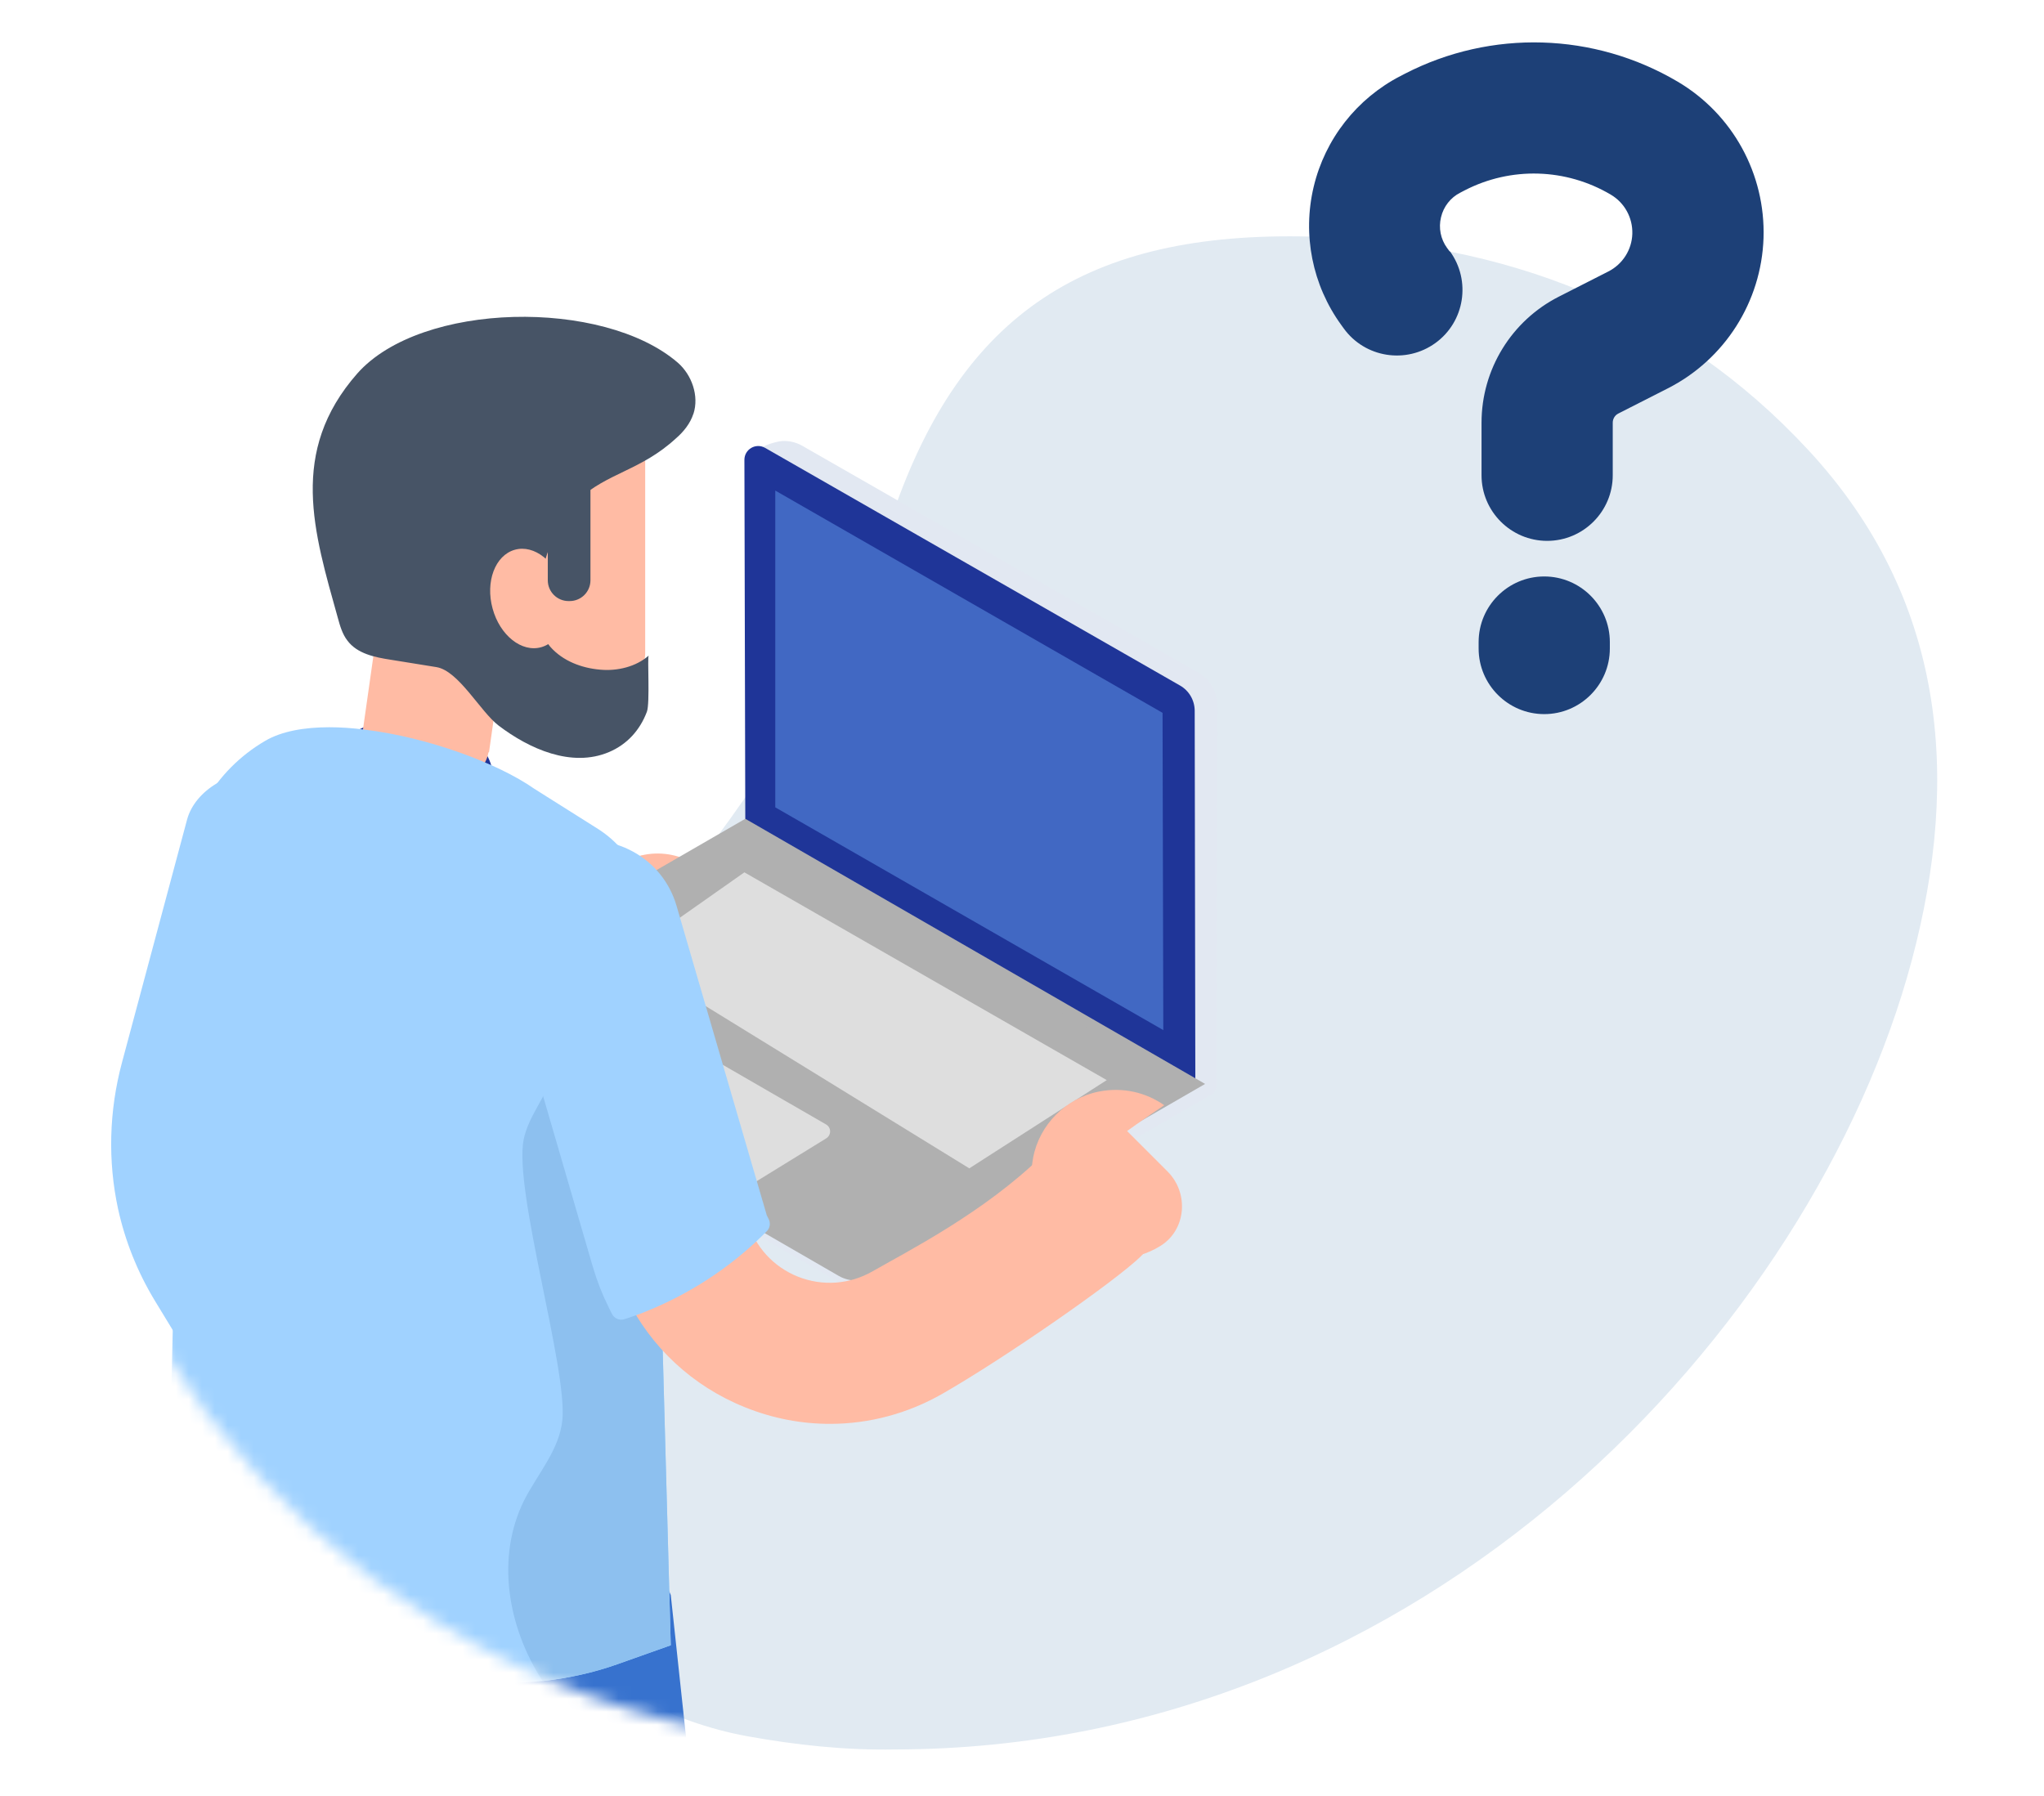
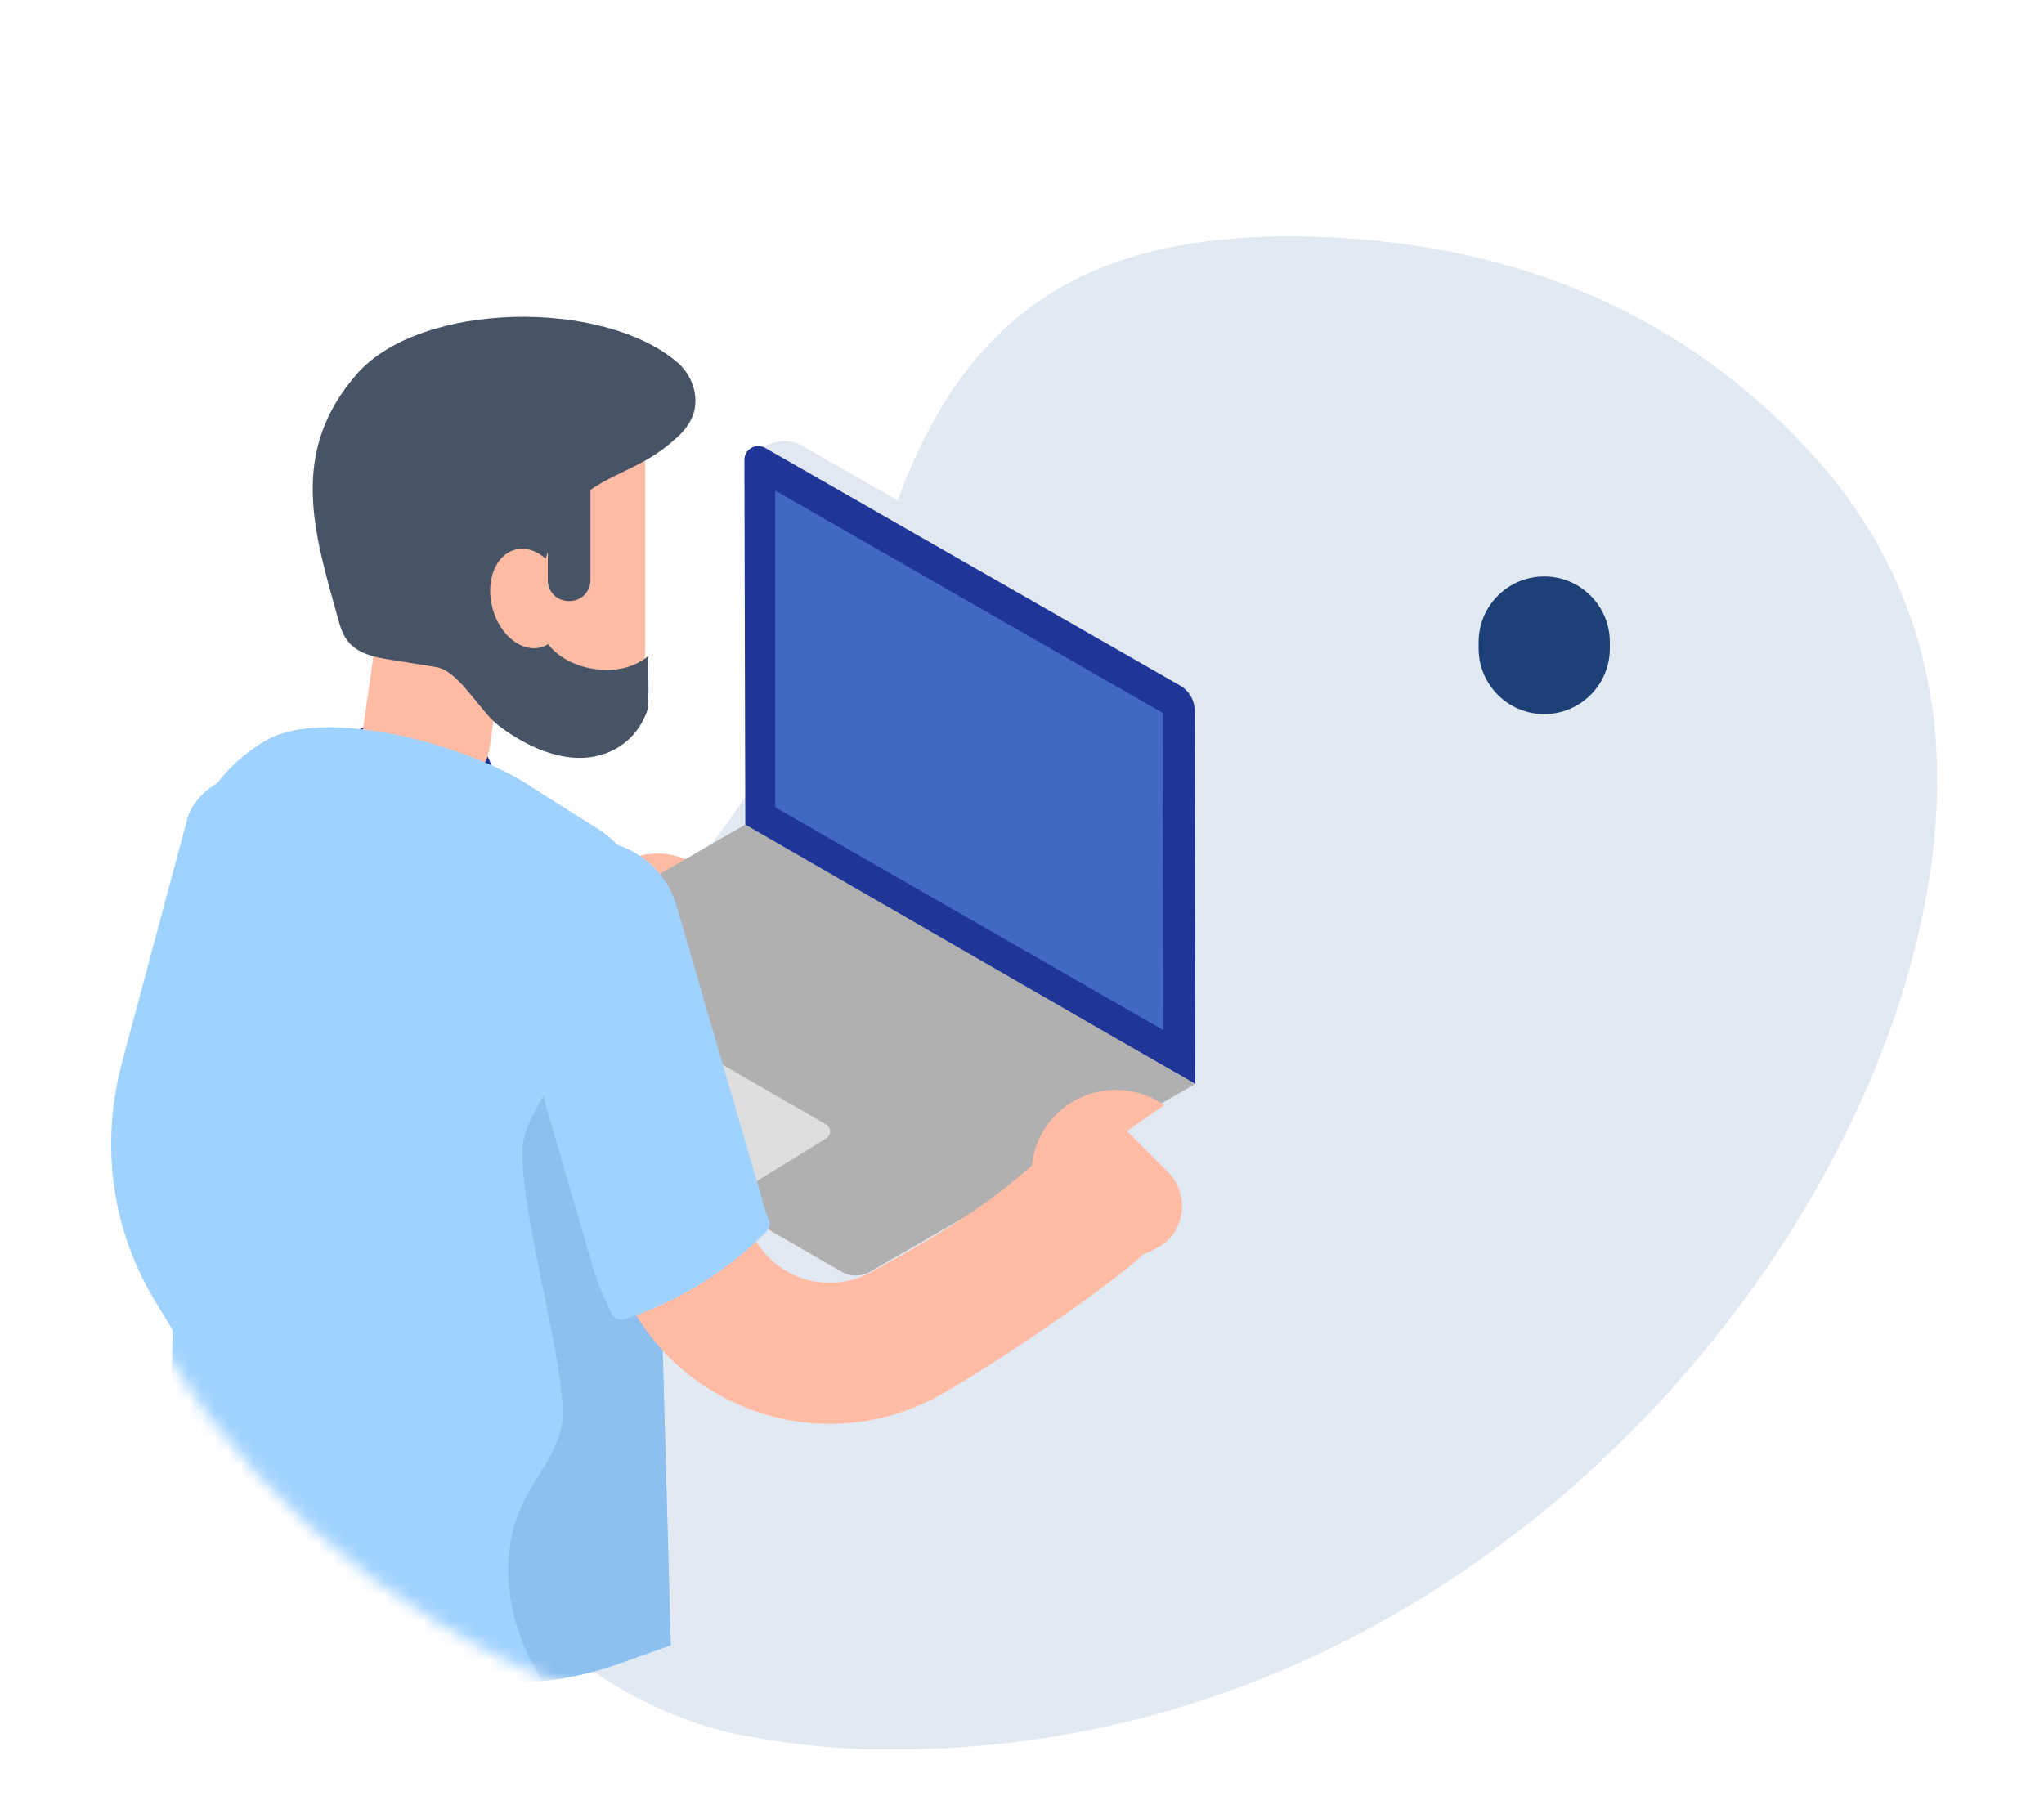
<svg xmlns="http://www.w3.org/2000/svg" width="157" height="138" viewBox="0 0 157 138" fill="none">
  <mask id="mask0_2001_671" style="mask-type:alpha" maskUnits="userSpaceOnUse" x="0" y="0" width="157" height="138">
    <rect x="0.906" y="0.393" width="156" height="137" fill="#D9D9D9" />
  </mask>
  <g mask="url(#mask0_2001_671)">
    <path d="M68.737 134.396C64.928 134.465 61.162 134.058 57.419 133.383C45.504 131.23 34.474 120.827 32.701 109.754C31.512 102.336 33.812 95.544 37.315 89.134C41.511 81.45 46.975 74.635 52.383 67.805C59.247 59.139 64.985 49.813 68.619 39.361C73.903 24.159 83.378 17.736 100.671 18.176C115.461 18.553 128.689 23.543 138.906 34.583C149.387 45.903 150.632 59.623 146.84 73.792C139.285 102.022 109.579 134.354 68.737 134.396Z" fill="#E1EAF2" />
    <mask id="mask1_2001_671" style="mask-type:alpha" maskUnits="userSpaceOnUse" x="3" y="13" width="128" height="122">
      <ellipse cx="67.115" cy="73.802" rx="63.404" ry="60.415" transform="rotate(9.405 67.115 73.802)" fill="#D9D9D9" />
    </mask>
    <g mask="url(#mask1_2001_671)">
      <path d="M54.377 67.193C52.279 65.058 48.855 65.022 46.72 67.119C42.243 71.519 36.293 74.523 33.653 76.041C33.448 76.159 33.24 76.261 33.028 76.355C31.057 80.15 28.91 83.815 26.539 87.309C27.829 87.603 29.131 87.762 30.433 87.758C33.412 87.75 36.37 86.966 39.04 85.431C43.827 82.685 52.332 76.779 54.299 74.849C56.433 72.76 56.47 69.327 54.372 67.201L54.377 67.193Z" fill="#FFBBA4" />
      <path d="M92.059 51.68L61.63 34.25C61.083 33.935 60.373 33.789 59.761 33.927C58.9 34.127 58.092 34.397 58.092 35.152L58.047 63.434L60.724 65.017C59.846 65.442 33.139 78.445 33.095 78.477L33.029 79.567C33.029 80.036 33.278 80.473 33.686 80.71C38.233 83.342 64.866 98.74 64.866 98.74C65.744 99.246 66.821 99.246 67.699 98.74L93.014 84.109C93.279 83.958 93.442 83.677 93.442 83.37L93.487 54.133C93.487 53.121 92.94 52.186 92.063 51.684L92.059 51.68Z" fill="#E2E8F2" />
      <path d="M91.814 83.273L57.247 63.548L57.178 35.327C57.178 34.511 58.055 34.001 58.765 34.405L90.639 52.664C91.333 53.06 91.761 53.799 91.765 54.599L91.814 83.269V83.273Z" fill="#1F3598" />
      <path d="M59.549 62.022V37.686L89.296 54.761L89.353 79.134L59.549 62.022Z" fill="#4168C3" />
      <path d="M91.793 83.269L57.246 63.345L32.813 77.466C32.107 77.874 32.107 78.894 32.813 79.302L64.617 97.683C65.311 98.083 66.164 98.083 66.858 97.683L91.793 83.273V83.269Z" fill="#B0B0B0" />
-       <path d="M65.739 98.369C65.286 98.369 64.833 98.251 64.425 98.018L32.621 79.637C32.168 79.376 31.898 78.906 31.898 78.384C31.898 77.861 32.168 77.392 32.621 77.131L57.246 62.9L57.438 63.01L92.565 83.269L67.049 98.014C66.645 98.247 66.192 98.365 65.735 98.365L65.739 98.369ZM57.246 63.794L33.008 77.804C32.796 77.927 32.674 78.143 32.674 78.388C32.674 78.633 32.8 78.849 33.008 78.971L64.813 97.353C65.384 97.683 66.094 97.683 66.666 97.353L91.022 83.277L57.246 63.802V63.794Z" fill="#B0B0B0" />
      <path d="M63.445 86.378L52.271 79.926C51.941 79.734 51.536 79.742 51.21 79.942L45.105 83.705C44.917 83.819 44.803 84.023 44.807 84.248C44.807 84.468 44.925 84.668 45.121 84.778L56.291 91.231C56.45 91.325 56.63 91.37 56.809 91.37C56.997 91.37 57.185 91.317 57.352 91.214L63.462 87.452C63.649 87.333 63.764 87.133 63.76 86.909C63.76 86.689 63.641 86.489 63.445 86.378Z" fill="#DEDEDE" />
-       <path d="M47.998 73.47L57.176 67.014L85.01 82.975L74.452 89.754L47.998 73.47Z" fill="#DEDEDE" />
      <path d="M36.824 41.808C36.824 41.808 36.857 41.825 36.877 41.845C36.894 41.776 36.894 41.69 36.894 41.621C36.894 41.69 36.877 41.759 36.824 41.812V41.808Z" fill="#3772CE" />
      <path d="M31.421 64.426C27.801 64.426 24.965 62.393 24.965 59.794C24.965 57.194 27.801 55.162 31.421 55.162C35.041 55.162 37.878 57.194 37.878 59.794C37.878 62.393 35.041 64.426 31.421 64.426Z" fill="#1F3598" />
      <path d="M29.389 45.407L27.63 57.798C27.385 59.512 29.401 60.903 32.131 60.903C34.861 60.903 37.273 59.512 37.514 57.798H37.559L39.318 45.407H29.384H29.389Z" fill="#FFBBA4" />
      <path d="M32.796 46.881C31.711 45.265 30.658 49.052 30.388 47.342C30.107 45.571 27.76 46.314 27.752 44.502C27.748 43.216 28.931 41.845 29.462 40.731C30.099 39.396 30.878 38.315 32.09 37.45C33.551 36.409 35.273 35.821 36.992 35.34C38.914 34.801 40.877 34.401 42.86 34.172L43.407 32.258H49.557V50.219C49.557 50.395 49.517 50.648 49.439 50.966C48.366 55.427 43.562 57.802 39.367 56.121L32.792 46.877L32.796 46.881Z" fill="#FFBBA4" />
      <path d="M53.258 31.793C53.014 32.544 52.503 33.168 51.932 33.666C49.218 36.164 46.688 36.29 44.378 38.413C42.786 39.87 41.235 43.743 41.337 46.738C41.297 46.844 41.276 46.946 41.256 47.052C41.276 47.134 41.317 47.199 41.358 47.281C41.46 48.26 41.745 49.093 42.276 49.697C43.235 50.779 44.663 51.321 46.092 51.444C47.418 51.57 48.867 51.215 49.826 50.362C49.712 50.464 49.936 54.027 49.687 54.68C49.153 56.096 48.165 57.186 46.782 57.773C43.896 58.998 40.636 57.516 38.305 55.745C36.893 54.672 35.232 51.525 33.518 51.248C32.355 51.06 31.192 50.872 30.029 50.685C28.804 50.497 27.437 50.227 26.682 49.207C26.294 48.709 26.111 48.06 25.947 47.461C24.111 40.882 22.156 34.707 27.445 28.691C32.343 23.153 46.341 22.925 52.059 27.859C53.14 28.797 53.711 30.418 53.263 31.793H53.258Z" fill="#475466" />
      <path d="M40.558 52.345L32.796 49.795L32.318 40.881H40.558V52.345Z" fill="#475466" />
      <path d="M37.836 46.75C38.399 48.815 40.077 50.146 41.578 49.717C43.08 49.289 43.843 47.269 43.276 45.203C42.713 43.138 41.036 41.808 39.534 42.236C38.032 42.665 37.269 44.685 37.836 46.75Z" fill="#FFBBA4" />
      <path d="M43.758 33.617H43.672C42.791 33.617 42.076 34.332 42.076 35.213V44.579C42.076 45.46 42.791 46.175 43.672 46.175H43.758C44.639 46.175 45.353 45.46 45.353 44.579V35.213C45.353 34.332 44.639 33.617 43.758 33.617Z" fill="#475466" />
      <path d="M19.451 82.416C18.618 85.513 18.651 88.643 19.488 91.57C19.879 93.014 20.479 94.414 21.267 95.72L30.421 110.771C31.588 112.702 30.454 115.224 27.854 116.375C27.446 116.55 27.029 116.693 26.625 116.787C24.352 117.305 22.034 116.595 21.043 114.954L11.893 99.92C10.558 97.716 9.611 95.337 9.068 92.867C8.281 89.215 8.362 85.366 9.379 81.587L14.374 62.944C14.994 60.704 17.737 59.055 20.504 59.3C23.287 59.525 25.046 61.532 24.45 63.781L19.451 82.407V82.416Z" fill="#A0D2FF" />
-       <path d="M51.517 122.521L44.861 106.563L12.963 111.518V122.708C12.963 122.708 18.334 153.848 18.513 155.092L18.297 196.402C18.558 198.205 20.04 199.581 21.856 199.715L23.79 199.858C26.116 200.03 28.067 198.128 27.957 195.798L32.332 160.916L30.389 135.213L36.005 139.968L36.156 139.915L42.425 163.544C44.151 172.682 40.902 204.437 40.902 204.437C41.078 206.506 42.804 208.094 44.882 208.094H47.628C49.832 208.094 51.619 206.307 51.619 204.103L55.782 162.193L51.522 122.529L51.517 122.521Z" fill="#3772CE" />
      <path d="M14.068 67.858L12.962 115.387C12.921 117.019 13.774 118.55 15.187 119.37L25.708 125.496C30.536 128.471 36.139 129.7 41.673 129.14C43.608 128.932 45.546 128.516 47.419 127.851L51.521 126.394L50.003 70.817C49.921 68.65 49.064 66.634 47.607 65.091C47.064 64.487 46.419 63.969 45.693 63.528L42.028 61.218L41.008 60.573C38.241 58.639 32.87 56.639 28.038 56.055C27.079 55.929 26.165 55.868 25.291 55.868C23.357 55.868 21.627 56.178 20.378 56.908C16.484 59.178 14.072 63.34 14.072 67.858H14.068Z" fill="#A0D2FF" />
      <path d="M41.674 129.137C43.608 128.929 45.547 128.512 47.42 127.847L51.522 126.39L50.004 70.813C49.922 68.646 49.065 66.63 47.608 65.087C46.796 65.169 45.984 65.296 45.192 65.483C44.963 65.544 44.714 65.63 44.527 65.753C43.404 66.067 42.339 66.504 41.572 67.316C39.76 69.209 40.197 72.291 41.094 74.768C41.968 77.266 43.176 79.869 42.49 82.408C41.992 84.22 40.596 85.697 40.221 87.55C39.45 91.464 43.592 105.115 43.196 109.09C42.968 111.359 41.323 113.192 40.282 115.212C38.074 119.603 38.972 124.974 41.678 129.137H41.674Z" fill="#8DC0EF" />
      <path d="M87.671 96.475C85.704 98.409 77.199 104.311 72.411 107.057C69.742 108.592 66.779 109.375 63.804 109.383C61.584 109.392 59.356 108.971 57.217 108.106C53.181 106.486 49.977 103.482 48.108 99.658C47.663 98.764 47.304 97.822 47.014 96.838L40.081 73.037C39.244 70.172 40.897 67.164 43.762 66.327C46.635 65.491 49.643 67.135 50.479 70.009L57.413 93.81C57.413 93.81 57.421 93.842 57.43 93.855C58.001 95.777 59.397 97.311 61.266 98.066C63.155 98.826 65.253 98.679 67.02 97.666C69.661 96.148 75.607 93.144 80.088 88.745C82.222 86.647 85.651 86.684 87.744 88.819C89.838 90.945 89.805 94.381 87.671 96.467V96.475Z" fill="#FFBBA4" />
      <path d="M58.882 93.312L51.965 69.584C51.442 67.796 50.259 66.319 48.626 65.425C46.994 64.531 45.112 64.328 43.325 64.85C41.541 65.372 40.068 66.556 39.17 68.184C38.277 69.817 38.069 71.694 38.591 73.477L45.525 97.283C45.847 98.376 46.247 99.409 46.716 100.352L47.006 100.939C47.182 101.294 47.598 101.466 47.973 101.339L48.594 101.131C48.953 101.009 49.32 100.874 49.651 100.735C52.94 99.409 56.005 97.417 58.503 94.973L58.89 94.593C59.135 94.352 59.201 93.981 59.05 93.671L58.874 93.316L58.882 93.312Z" fill="#A0D2FF" />
      <path d="M86.569 86.888C86.569 86.888 87.818 85.986 89.426 84.905C88.047 83.938 86.275 83.485 84.39 83.86C81.868 84.362 79.84 86.398 79.358 88.925C78.562 93.067 81.717 96.687 85.712 96.687C86.973 96.687 88.153 96.328 89.149 95.704C91.124 94.463 91.332 91.647 89.683 89.998L86.573 86.888H86.569Z" fill="#FFBBA4" />
    </g>
-     <path d="M111.352 19.319C111.352 19.319 111.277 19.223 111.152 19.052C110.655 18.37 110.485 17.511 110.685 16.688C110.877 15.873 111.418 15.176 112.167 14.799C112.285 14.739 112.396 14.68 112.508 14.621C116.057 12.79 120.288 12.916 123.727 14.954C124.786 15.577 125.416 16.733 125.379 17.963C125.342 19.193 124.631 20.297 123.542 20.853C122.141 21.564 120.837 22.224 119.74 22.787C116.094 24.639 113.797 28.382 113.797 32.472V36.511C113.797 39.29 116.057 41.55 118.836 41.55C121.615 41.55 123.875 39.29 123.875 36.511V32.472C123.875 32.176 124.038 31.901 124.305 31.768C125.402 31.212 126.713 30.545 128.106 29.834C132.478 27.611 135.294 23.187 135.457 18.281C135.613 13.376 133.093 8.774 128.87 6.277C122.452 2.483 114.538 2.245 107.913 5.662C107.802 5.721 107.683 5.78 107.572 5.839C104.215 7.573 101.777 10.678 100.903 14.354C100.029 18.029 100.799 21.905 103.022 24.965L103.215 25.232C104.845 27.485 108.002 27.981 110.255 26.351C112.508 24.721 113.004 21.564 111.374 19.311L111.352 19.319Z" fill="#1D4077" />
    <path d="M113.574 49.324V49.82C113.574 52.599 115.834 54.859 118.613 54.859C121.392 54.859 123.652 52.599 123.652 49.82V49.324C123.652 46.545 121.392 44.285 118.613 44.285C115.834 44.285 113.574 46.545 113.574 49.324Z" fill="#1D4077" />
  </g>
</svg>